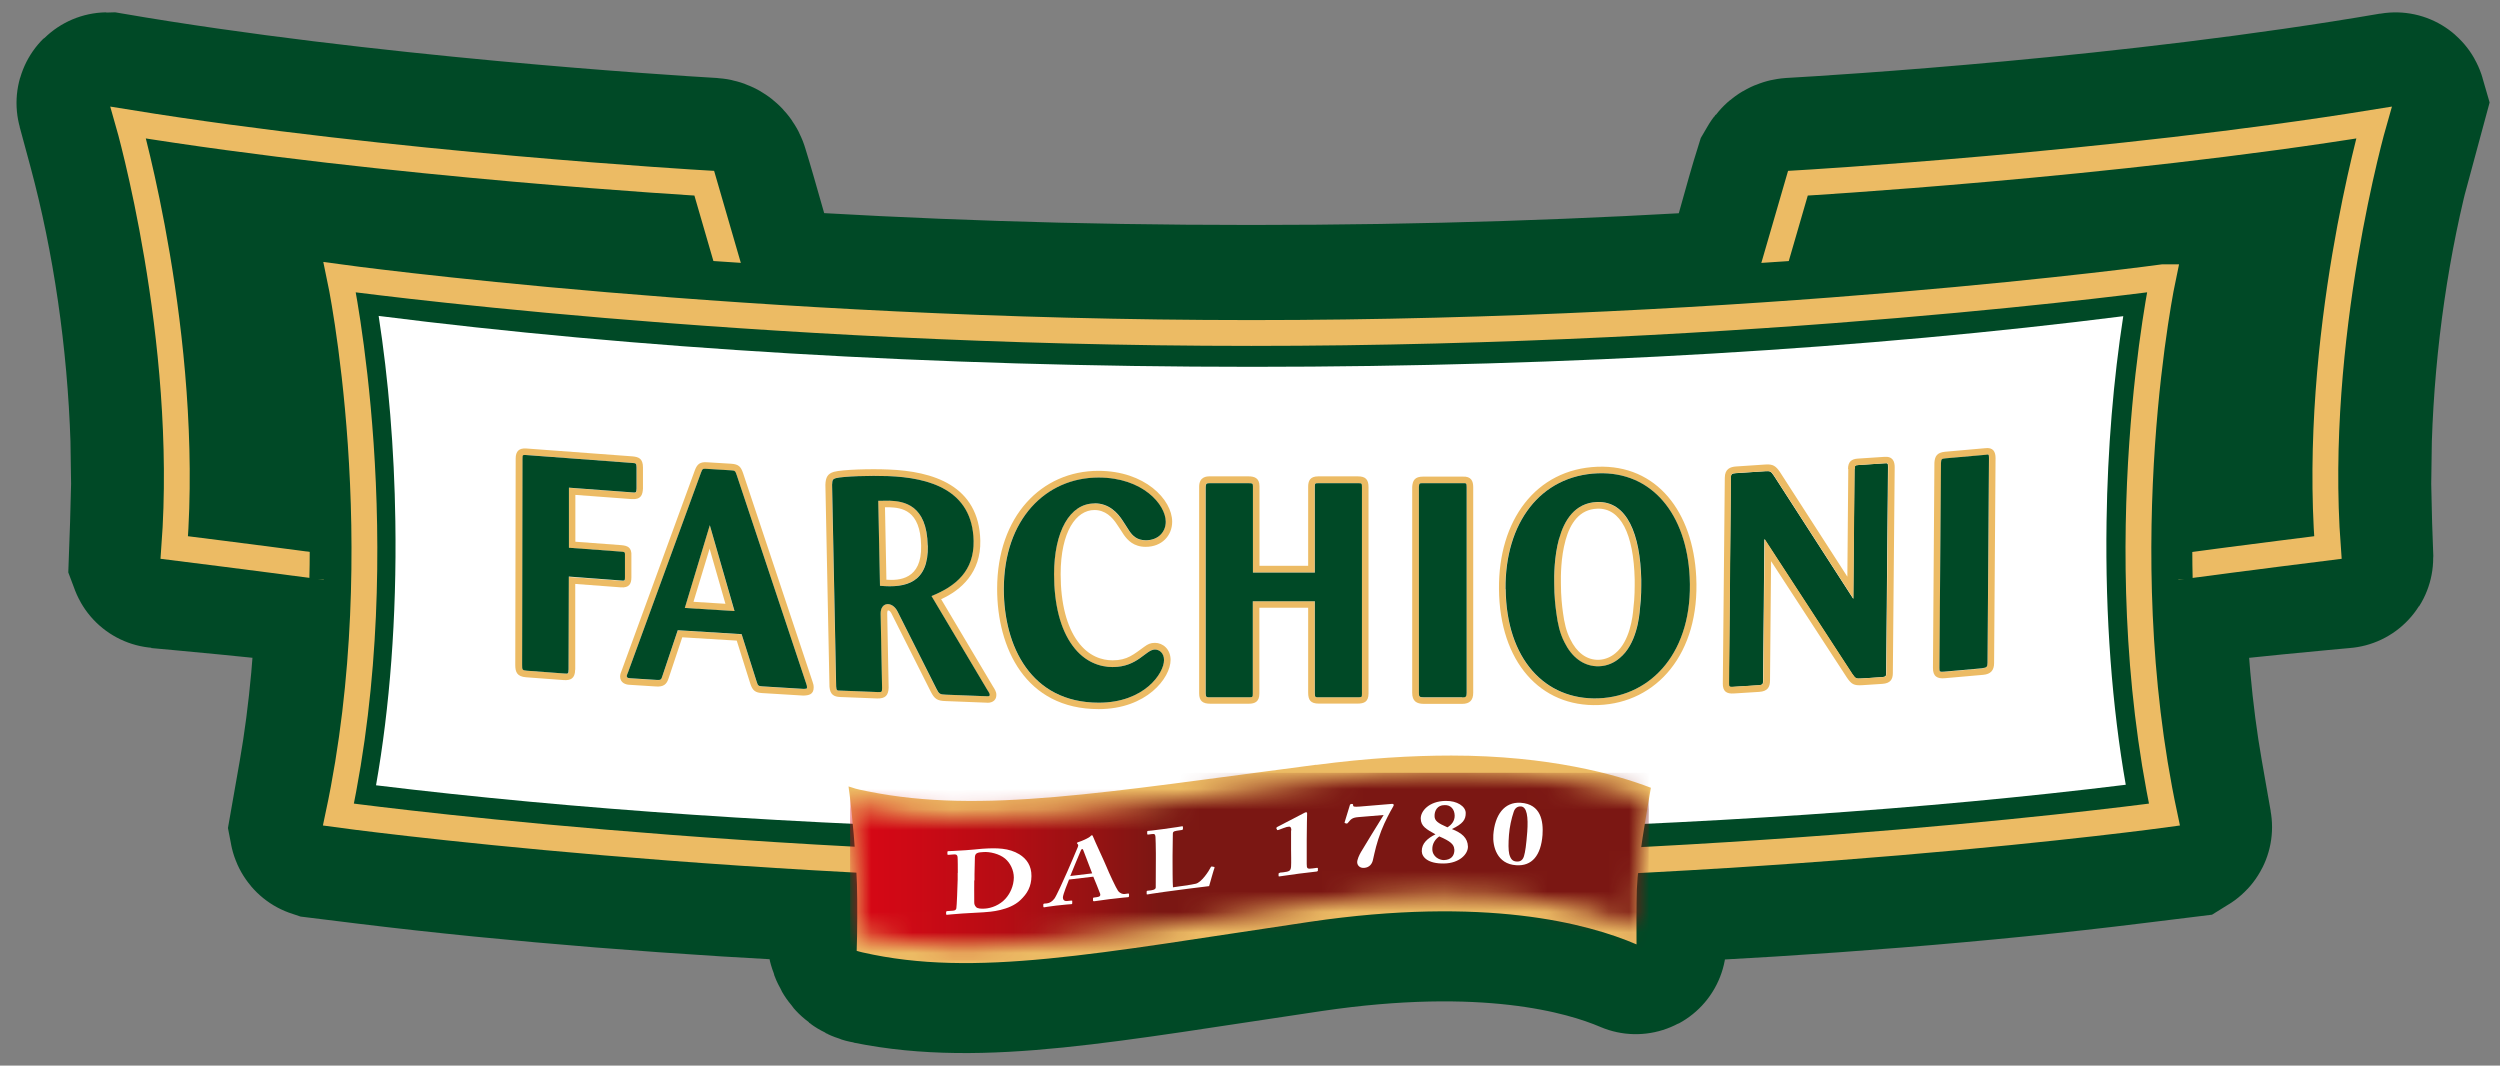
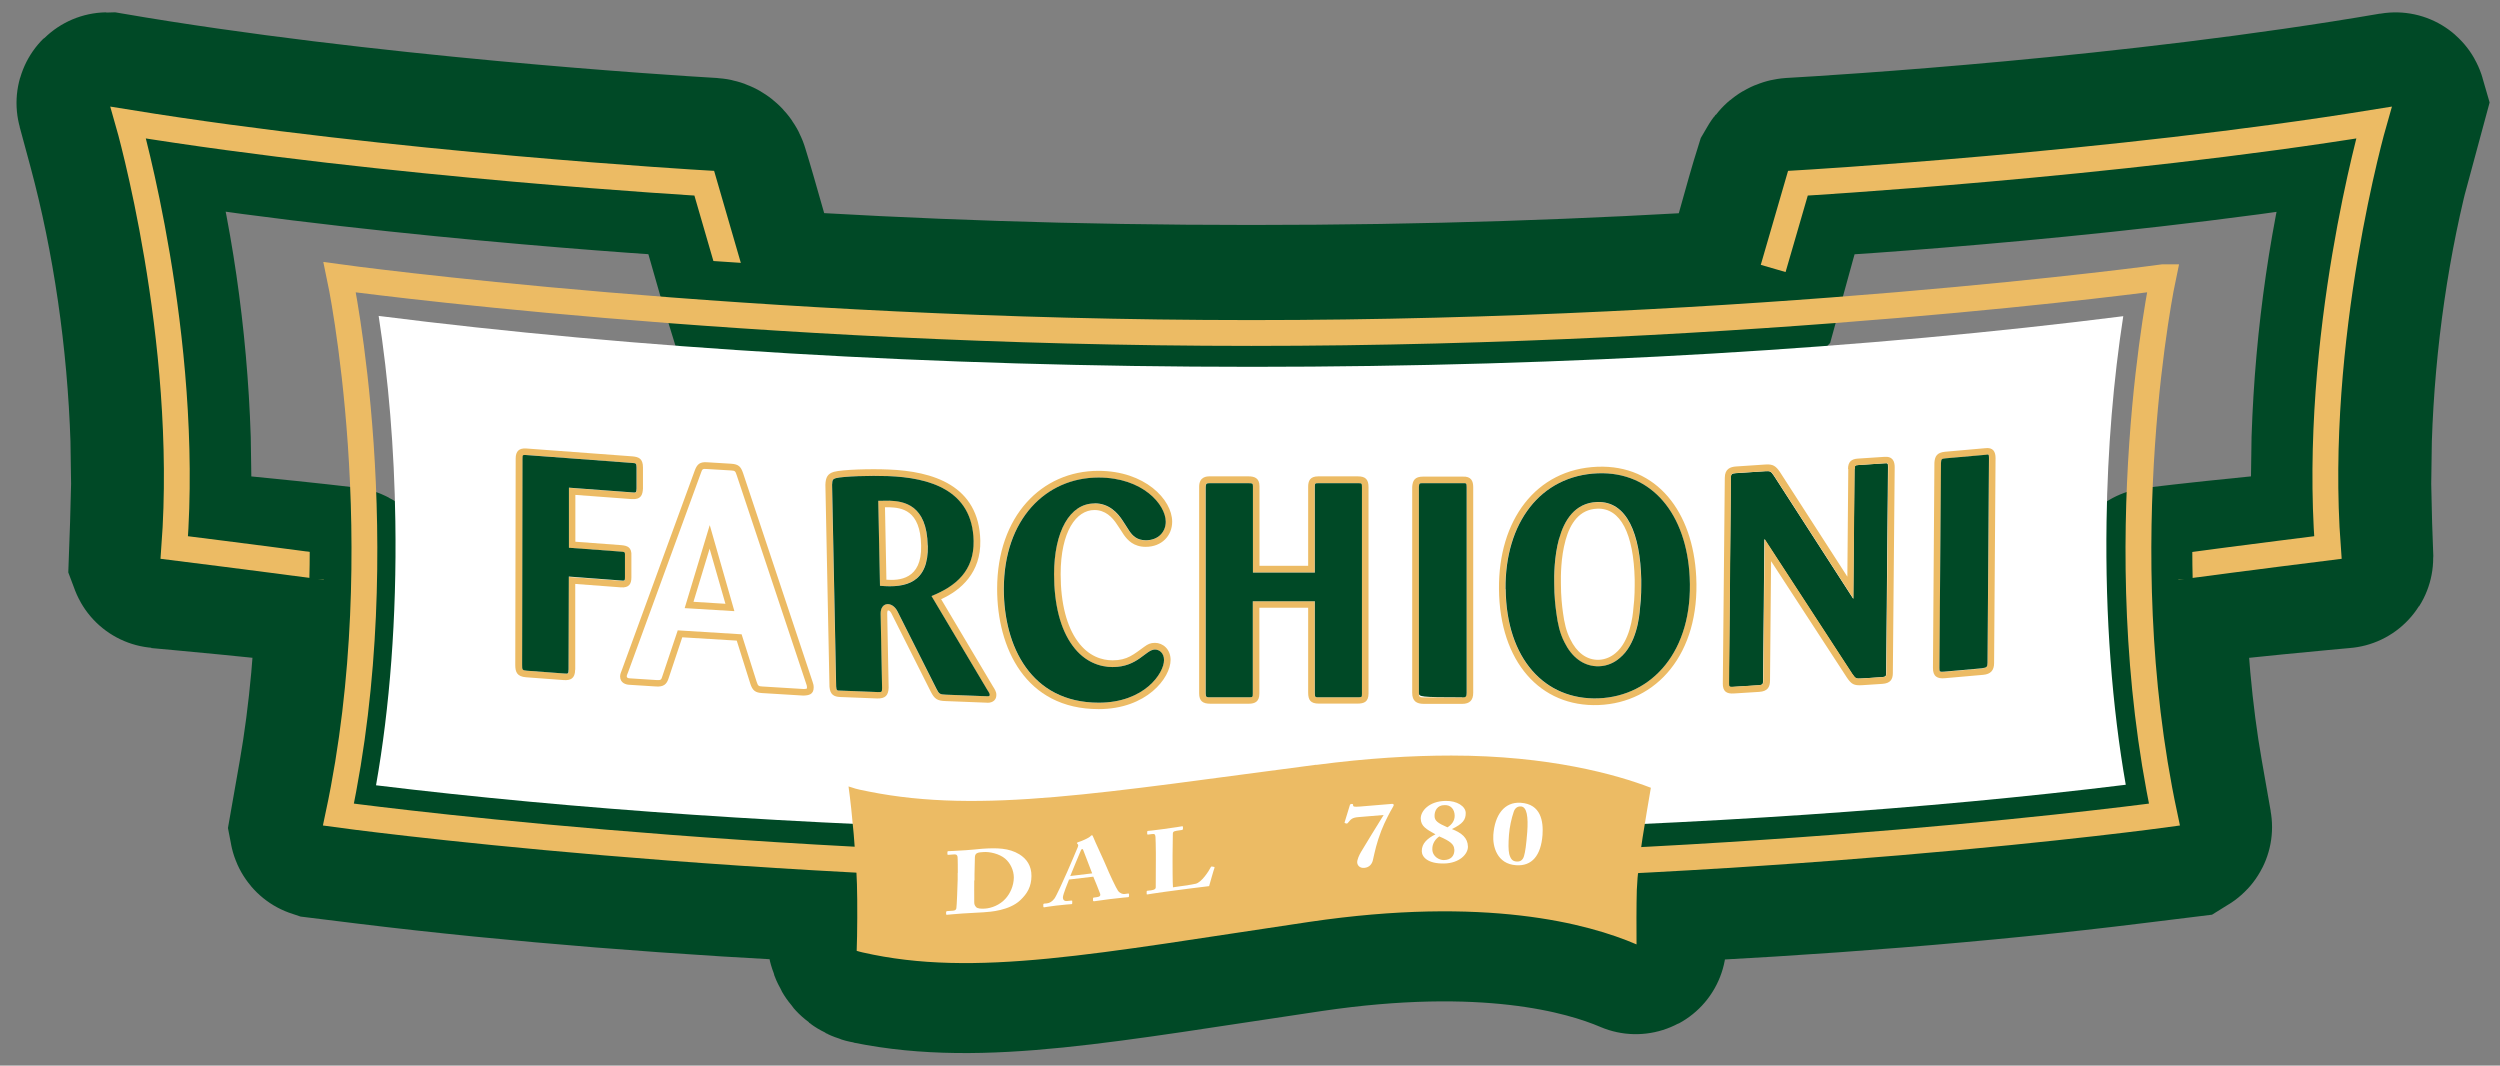
<svg xmlns="http://www.w3.org/2000/svg" width="122" height="52" viewBox="0 0 122 52" fill="none">
  <rect x="0" y="0" width="122" height="52" fill="#808080" stroke="none" />
-   <path d="M116.393 7.009L116.925 5.039C116.925 5.039 116.912 4.994 116.893 5.001C104.18 7.189 89.791 8.062 87.436 8.197C87.286 8.209 87.16 8.308 87.057 8.492C86.595 9.955 85.799 12.933 85.337 14.601C85.337 14.601 85.331 14.608 85.325 14.614C77.508 15.108 69.787 15.378 61.053 15.378C52.319 15.378 44.694 15.108 36.865 14.608C36.319 12.843 35.517 9.878 35.081 8.492C35.029 8.325 34.882 8.209 34.708 8.197C32.494 8.068 17.676 7.138 5.245 5.001C5.219 5.001 5.2 5.02 5.206 5.039L5.739 7.009C6.952 11.515 7.677 16.501 7.838 21.436L7.87 23.638L7.818 25.614L7.761 27.212C7.761 27.212 7.773 27.244 7.786 27.244C8.21 27.283 13.222 27.732 16.906 28.168C16.906 28.168 16.919 28.168 16.919 28.181C16.848 31.608 16.553 34.926 16.033 37.891L15.597 40.375C15.597 40.375 15.603 40.407 15.622 40.413L18.067 40.715C25.223 41.588 33.303 42.236 41.794 42.621C41.8 42.801 41.806 42.98 41.813 43.147C41.832 43.757 41.832 44.829 41.813 45.657C41.896 46.292 42.153 46.497 42.532 46.568C47.89 47.653 53.801 46.472 63.877 44.983C72.444 43.718 77.45 45.053 79.825 46.067C79.838 46.074 79.85 46.067 79.85 46.054C79.838 45.451 79.844 44.033 79.863 43.43C79.87 43.179 79.895 42.91 79.921 42.634C88.559 42.242 96.761 41.588 104.006 40.689L106.452 40.388C106.452 40.388 106.484 40.368 106.477 40.349L106.041 37.865C105.521 34.913 105.232 31.608 105.162 28.194C105.162 28.194 105.162 28.181 105.168 28.181C108.858 27.732 113.896 27.276 114.32 27.238C114.339 27.238 114.345 27.219 114.345 27.206L114.288 25.608L114.243 23.631L114.275 21.43C114.435 16.495 115.16 11.508 116.373 7.003" fill="#004926" />
  <path d="M116.393 7.009L116.925 5.039C116.925 5.039 116.912 4.994 116.893 5.001C104.18 7.189 89.791 8.062 87.436 8.197C87.286 8.209 87.16 8.308 87.057 8.492C86.595 9.955 85.799 12.933 85.337 14.601C85.337 14.601 85.331 14.608 85.325 14.614C77.508 15.108 69.787 15.378 61.053 15.378C52.319 15.378 44.694 15.108 36.865 14.608C36.319 12.843 35.517 9.878 35.081 8.492C35.029 8.325 34.882 8.209 34.708 8.197C32.494 8.068 17.676 7.138 5.245 5.001C5.219 5.001 5.2 5.02 5.206 5.039L5.739 7.009C6.952 11.515 7.677 16.501 7.838 21.436L7.87 23.638L7.818 25.614L7.761 27.212C7.761 27.212 7.773 27.244 7.786 27.244C8.21 27.283 13.222 27.732 16.906 28.168C16.906 28.168 16.919 28.168 16.919 28.181C16.848 31.608 16.553 34.926 16.033 37.891L15.597 40.375C15.597 40.375 15.603 40.407 15.622 40.413L18.067 40.715C25.223 41.588 33.303 42.236 41.794 42.621C41.8 42.801 41.806 42.98 41.813 43.147C41.832 43.757 41.832 44.829 41.813 45.657C41.896 46.292 42.153 46.497 42.532 46.568C47.89 47.653 53.801 46.472 63.877 44.983C72.444 43.718 77.45 45.053 79.825 46.067C79.838 46.074 79.85 46.067 79.85 46.054C79.838 45.451 79.844 44.033 79.863 43.43C79.87 43.179 79.895 42.91 79.921 42.634C88.559 42.242 96.761 41.588 104.006 40.689L106.452 40.388C106.452 40.388 106.484 40.368 106.477 40.349L106.041 37.865C105.521 34.913 105.232 31.608 105.162 28.194C105.162 28.194 105.162 28.181 105.168 28.181C108.858 27.732 113.896 27.276 114.32 27.238C114.339 27.238 114.345 27.219 114.345 27.206L114.288 25.608L114.243 23.631L114.275 21.43C114.435 16.495 115.16 11.508 116.373 7.003L116.393 7.009Z" stroke="#004926" stroke-width="8.8" stroke-miterlimit="10" />
  <path d="M106.227 27.668C109.744 27.199 113.601 26.718 113.601 26.718C112.837 16.456 115.847 5.982 115.847 5.982C103.121 8.049 87.738 8.941 87.738 8.941L86.531 13.1" stroke="#ECBB64" stroke-width="1.26" stroke-miterlimit="10" />
-   <path d="M85.819 12.837C86.364 12.805 86.903 12.766 87.449 12.727L87.352 13.684C87.352 13.684 85.581 13.729 85.581 13.684C85.581 13.639 85.819 12.837 85.819 12.837Z" fill="#004926" />
  <path d="M106.997 26.814H105.752V28.284H107.003C106.991 27.809 106.984 27.328 106.984 26.846" fill="#004926" />
  <path d="M105.553 13.529C105.553 13.529 85.749 16.25 61.066 16.25C36.384 16.25 16.579 13.529 16.579 13.529C16.579 13.529 19.332 26.499 16.515 39.752C16.515 39.752 36.32 42.473 61.002 42.473H61.137C85.826 42.473 105.624 39.752 105.624 39.752C102.807 26.499 105.56 13.529 105.56 13.529H105.553Z" stroke="#ECBB64" stroke-width="1.26" stroke-miterlimit="10" />
  <path d="M102.8 25.435C102.851 21.88 103.14 18.504 103.615 15.43C91.274 16.996 76.712 17.901 61.104 17.901C45.496 17.901 30.845 16.989 18.478 15.417C18.953 18.491 19.242 21.873 19.293 25.435C19.364 30.146 19.017 34.548 18.35 38.322C27.931 39.49 39.143 40.253 50.958 40.529H70.904C82.809 40.253 94.11 39.483 103.737 38.296C103.076 34.529 102.729 30.133 102.8 25.435Z" fill="white" />
  <path d="M90.504 22.893C90.504 22.713 90.523 22.707 90.69 22.694L91.947 22.61C92.127 22.591 92.133 22.61 92.133 22.79L92.044 32.827C92.044 32.994 92.037 33.026 91.826 33.046L90.844 33.11C90.555 33.129 90.548 33.116 90.382 32.885L86.101 26.307L86.037 33.193C86.037 33.386 86.024 33.424 85.806 33.444L84.58 33.52C84.432 33.533 84.4 33.508 84.394 33.508C84.368 33.463 84.368 33.405 84.368 33.36L84.464 23.323C84.464 23.124 84.522 23.105 84.708 23.092L86.146 22.995C86.383 22.983 86.422 22.995 86.569 23.22L90.439 29.221L90.497 22.893H90.504Z" fill="#004926" />
  <path d="M27.745 32.686V28.155L30.325 28.342C30.376 28.342 30.434 28.355 30.479 28.329C30.498 28.29 30.498 28.22 30.498 28.181V27.129C30.498 27.084 30.511 27.007 30.485 26.962C30.453 26.936 30.325 26.93 30.293 26.923L27.764 26.737V23.804L30.864 24.035C30.909 24.035 30.992 24.048 31.037 24.023C31.063 23.991 31.069 23.875 31.069 23.836V22.81C31.069 22.598 31.03 22.604 30.851 22.591L25.685 22.206C25.524 22.194 25.511 22.206 25.511 22.373L25.492 32.449C25.492 32.686 25.492 32.712 25.73 32.731L27.539 32.866C27.745 32.879 27.758 32.873 27.758 32.686M28.066 32.686C28.066 33.116 27.834 33.213 27.501 33.187L25.685 33.052C25.229 33.02 25.145 32.795 25.145 32.449L25.165 22.373C25.165 22.02 25.332 21.86 25.685 21.886L30.857 22.27C31.159 22.296 31.377 22.373 31.377 22.81V23.843C31.358 24.145 31.287 24.388 30.825 24.356L28.078 24.151V26.436L30.305 26.602C30.62 26.628 30.838 26.705 30.812 27.135V28.175C30.812 28.483 30.71 28.695 30.293 28.663L28.072 28.496V32.68L28.066 32.686Z" fill="#ECBB64" />
  <path d="M27.745 32.686C27.745 32.873 27.732 32.885 27.527 32.866L25.717 32.731C25.486 32.712 25.48 32.686 25.48 32.449L25.499 22.373C25.499 22.2 25.512 22.194 25.672 22.206L30.838 22.591C31.024 22.604 31.063 22.598 31.063 22.81V23.837C31.063 23.869 31.056 23.991 31.031 24.016C30.986 24.042 30.909 24.035 30.858 24.029L27.764 23.798V26.731L30.286 26.917C30.325 26.917 30.447 26.93 30.479 26.955C30.505 27 30.498 27.071 30.498 27.116V28.168C30.498 28.207 30.498 28.277 30.479 28.316C30.434 28.342 30.376 28.335 30.325 28.329L27.758 28.136L27.745 32.667V32.686Z" fill="#004926" />
  <path fill-rule="evenodd" clip-rule="evenodd" d="M33.072 30.761L36.191 30.954L36.922 33.264C36.993 33.482 37.019 33.489 37.211 33.501L39.201 33.623C39.258 33.623 39.322 33.623 39.374 33.604C39.374 33.604 39.38 33.591 39.38 33.546C39.38 33.495 39.374 33.45 39.348 33.386L35.953 23.195C35.883 22.983 35.87 22.97 35.658 22.957L34.484 22.887C34.285 22.874 34.272 22.887 34.208 23.073L30.652 32.802C30.601 32.943 30.498 33.091 30.736 33.103L32.045 33.187C32.244 33.2 32.27 33.174 32.321 33.007L33.072 30.767V30.761ZM33.296 31.095L32.629 33.097C32.533 33.405 32.372 33.521 32.026 33.501L30.716 33.418C30.549 33.412 30.261 33.334 30.261 33.007C30.261 32.898 30.312 32.789 30.351 32.686L33.906 22.957C34.022 22.643 34.163 22.534 34.509 22.559L35.684 22.63C36.043 22.655 36.152 22.771 36.261 23.085L39.656 33.277C39.688 33.367 39.708 33.444 39.708 33.546C39.708 33.899 39.457 33.938 39.194 33.944L37.192 33.822C36.871 33.803 36.723 33.707 36.614 33.36L35.953 31.262L33.303 31.101L33.296 31.095ZM34.638 25.633L35.838 29.824L33.412 29.677L34.631 25.64L34.638 25.633ZM34.631 26.769L33.842 29.368L35.401 29.465L34.625 26.763L34.631 26.769Z" fill="#ECBB64" />
-   <path d="M34.638 25.633L33.419 29.67L35.844 29.818L34.638 25.627V25.633ZM33.072 30.761L32.321 33.001C32.27 33.168 32.244 33.193 32.045 33.18L30.736 33.097C30.499 33.084 30.601 32.937 30.653 32.795L34.208 23.066C34.279 22.874 34.291 22.867 34.484 22.88L35.658 22.951C35.87 22.963 35.883 22.976 35.954 23.188L39.349 33.379C39.374 33.444 39.381 33.489 39.381 33.54C39.381 33.578 39.374 33.598 39.374 33.598C39.323 33.617 39.259 33.617 39.201 33.617L37.212 33.495C37.019 33.482 36.987 33.476 36.923 33.257L36.191 30.947L33.072 30.755V30.761Z" fill="#004926" />
  <path fill-rule="evenodd" clip-rule="evenodd" d="M40.78 23.335C40.651 23.38 40.607 23.393 40.6 23.656L40.799 33.501C40.812 33.687 40.831 33.694 41.011 33.7L42.808 33.771C43.026 33.783 43.032 33.771 43.039 33.572L42.968 29.959C42.956 29.362 43.546 29.323 43.796 29.843L45.696 33.617C45.824 33.873 45.863 33.886 46.151 33.899L48.135 33.976C48.417 34.014 48.231 33.764 48.167 33.661L45.446 29.086C46.646 28.598 47.531 27.841 47.499 26.397C47.448 23.887 45.317 23.31 43.334 23.233C42.461 23.201 41.152 23.239 40.767 23.335M40.684 23.027C41.114 22.912 42.487 22.873 43.36 22.912C45.516 22.995 47.782 23.682 47.839 26.39C47.871 27.93 46.909 28.797 45.927 29.24L48.455 33.495C48.532 33.617 48.622 33.751 48.622 33.899C48.629 34.245 48.321 34.316 48.128 34.29L46.151 34.213C45.747 34.201 45.606 34.117 45.42 33.751L43.52 29.971C43.488 29.907 43.417 29.766 43.321 29.792C43.296 29.849 43.296 29.875 43.296 29.939L43.366 33.559C43.353 33.931 43.206 34.098 42.801 34.085L41.005 34.014C40.703 34.002 40.51 33.905 40.478 33.514L40.279 23.656C40.292 23.284 40.395 23.117 40.69 23.027M45.272 26.621C45.311 28.418 44.233 28.701 42.936 28.585L42.853 24.439C43.039 24.427 43.219 24.427 43.398 24.427C44.091 24.452 45.227 24.619 45.266 26.615M44.951 26.628C44.919 24.876 43.995 24.779 43.392 24.754C43.347 24.754 43.276 24.754 43.187 24.754L43.257 28.29C43.873 28.335 44.99 28.284 44.951 26.628Z" fill="#ECBB64" />
  <path d="M45.272 26.622C45.234 24.626 44.098 24.459 43.405 24.434C43.218 24.434 43.039 24.434 42.859 24.44L42.943 28.586C44.239 28.708 45.317 28.419 45.279 26.622M40.78 23.336C41.165 23.24 42.474 23.202 43.347 23.234C45.33 23.311 47.461 23.888 47.512 26.398C47.538 27.848 46.658 28.605 45.458 29.087L48.179 33.663C48.243 33.765 48.43 34.009 48.147 33.977L46.158 33.9C45.862 33.887 45.83 33.868 45.702 33.617L43.802 29.844C43.546 29.324 42.962 29.363 42.975 29.959L43.045 33.573C43.045 33.772 43.032 33.784 42.814 33.772L41.017 33.701C40.837 33.701 40.818 33.695 40.805 33.502L40.606 23.657C40.613 23.394 40.658 23.381 40.786 23.336" fill="#004926" />
  <path d="M53.409 24.568C54.109 24.568 54.526 25.024 54.795 25.434C54.885 25.569 55.02 25.781 55.11 25.922C55.264 26.147 55.476 26.372 55.912 26.372C56.515 26.372 56.881 25.967 56.881 25.467C56.881 24.626 55.771 23.31 53.602 23.31C51.041 23.31 48.981 25.345 48.981 28.746C48.981 31.531 50.297 34.291 53.615 34.291C55.829 34.291 56.798 32.86 56.798 32.212C56.798 31.872 56.567 31.698 56.355 31.698C55.906 31.698 55.521 32.552 54.288 32.552C53.685 32.552 52.928 32.321 52.337 31.512C51.734 30.71 51.433 29.497 51.433 28.027C51.433 25.935 52.209 24.568 53.403 24.568M53.409 24.889C52.524 24.889 51.76 25.929 51.76 28.021C51.76 29.452 52.062 30.588 52.601 31.313C53.127 32.032 53.782 32.224 54.295 32.224C55.02 32.224 55.328 31.929 55.848 31.557C56.015 31.435 56.143 31.371 56.361 31.371C56.753 31.371 57.125 31.685 57.125 32.205C57.125 33.078 55.957 34.605 53.615 34.605C50.027 34.605 48.66 31.596 48.66 28.74C48.66 25.191 50.829 22.977 53.602 22.977C55.867 22.977 57.202 24.376 57.202 25.46C57.202 26.147 56.689 26.686 55.912 26.686C55.322 26.686 55.026 26.359 54.84 26.096C54.751 25.961 54.616 25.743 54.52 25.608C54.276 25.229 53.935 24.889 53.403 24.889" fill="#ECBB64" />
  <path d="M53.409 24.568C52.209 24.568 51.439 25.935 51.439 28.027C51.439 29.49 51.747 30.71 52.344 31.512C52.934 32.321 53.698 32.552 54.295 32.552C55.527 32.552 55.912 31.698 56.361 31.698C56.573 31.698 56.804 31.865 56.804 32.211C56.804 32.86 55.835 34.291 53.621 34.291C50.303 34.291 48.987 31.531 48.987 28.746C48.987 25.338 51.041 23.304 53.608 23.304C55.771 23.304 56.888 24.626 56.888 25.46C56.888 25.961 56.522 26.365 55.918 26.365C55.482 26.365 55.27 26.14 55.116 25.916C55.026 25.781 54.892 25.569 54.802 25.428C54.539 25.017 54.115 24.562 53.416 24.562" fill="#004926" />
  <path d="M61.136 29.343H64.159V33.81C64.159 34.028 64.159 34.028 64.358 34.028H66.245C66.386 34.028 66.431 34.008 66.437 34.002C66.456 33.97 66.456 33.893 66.456 33.855V23.785C66.456 23.58 66.456 23.58 66.257 23.58H64.326C64.159 23.58 64.159 23.593 64.159 23.772V27.944H61.136V23.74C61.136 23.599 61.13 23.58 60.918 23.58H59.031C58.877 23.58 58.832 23.593 58.832 23.772V33.842C58.832 34.034 58.87 34.028 59.063 34.028H60.931C61.123 34.028 61.13 34.015 61.13 33.855V29.343H61.136ZM61.457 29.664V33.848C61.457 34.233 61.252 34.342 60.937 34.342H59.069C58.697 34.342 58.518 34.214 58.518 33.829V23.759C58.518 23.253 58.896 23.246 59.037 23.246H60.924C61.2 23.246 61.463 23.317 61.463 23.727V27.61H63.838V23.759C63.838 23.477 63.921 23.246 64.332 23.246H66.264C66.642 23.246 66.784 23.4 66.784 23.772V33.842C66.784 34.252 66.565 34.336 66.245 34.336H64.358C63.953 34.336 63.838 34.156 63.838 33.797V29.657H61.463L61.457 29.664Z" fill="#ECBB64" />
  <path d="M61.136 29.343V33.855C61.136 34.015 61.13 34.028 60.937 34.028H59.07C58.877 34.028 58.839 34.028 58.839 33.842V23.773C58.839 23.599 58.884 23.58 59.038 23.58H60.925C61.13 23.58 61.143 23.599 61.143 23.741V27.944H64.165V23.773C64.165 23.593 64.165 23.58 64.332 23.58H66.264C66.457 23.58 66.463 23.58 66.463 23.785V33.855C66.463 33.887 66.463 33.97 66.444 34.002C66.431 34.009 66.392 34.028 66.251 34.028H64.365C64.172 34.028 64.165 34.028 64.165 33.81V29.343H61.143H61.136Z" fill="#004926" />
  <path d="M71.36 34.028C71.54 34.028 71.572 33.996 71.572 33.81V23.772C71.572 23.586 71.553 23.573 71.392 23.58H69.441C69.262 23.58 69.255 23.586 69.242 23.779V33.816C69.242 34.008 69.268 34.034 69.486 34.034H71.36V34.028ZM71.36 34.349H69.486C69.133 34.349 68.915 34.22 68.915 33.81V23.766C68.934 23.439 69.05 23.259 69.441 23.259H71.386C71.79 23.24 71.893 23.471 71.893 23.772V33.81C71.893 34.169 71.72 34.349 71.354 34.349" fill="#ECBB64" />
-   <path d="M71.36 34.027H69.486C69.268 34.027 69.242 34.002 69.242 33.809V23.772C69.255 23.586 69.261 23.579 69.441 23.579H71.392C71.559 23.573 71.572 23.586 71.572 23.772V33.816C71.572 34.002 71.533 34.034 71.36 34.034" fill="#004926" />
+   <path d="M71.36 34.027C69.268 34.027 69.242 34.002 69.242 33.809V23.772C69.255 23.586 69.261 23.579 69.441 23.579H71.392C71.559 23.573 71.572 23.586 71.572 23.772V33.816C71.572 34.002 71.533 34.034 71.36 34.034" fill="#004926" />
  <path fill-rule="evenodd" clip-rule="evenodd" d="M73.471 28.746C73.503 32.16 75.39 34.181 78.002 34.079C80.607 33.976 82.635 31.781 82.449 28.168C82.301 25.094 80.62 22.995 77.963 23.098C75.171 23.207 73.432 25.524 73.464 28.746M73.15 28.746C73.118 25.408 74.934 22.893 77.957 22.777C80.851 22.668 82.622 24.978 82.776 28.155C82.963 31.91 80.838 34.297 78.014 34.406C75.165 34.515 73.182 32.288 73.15 28.752M76.083 26.281C76.327 25.408 76.846 24.542 77.925 24.503C79.413 24.446 80.036 26.114 80.087 28.277C80.087 28.662 80.087 29.156 80.023 29.708C79.998 30.081 79.863 31.454 79.022 32.128C78.772 32.34 78.425 32.506 78.04 32.519C77.244 32.551 76.667 32.025 76.339 31.351C76.108 30.908 76.012 30.433 75.948 29.952C75.897 29.58 75.845 29.092 75.845 28.489C75.845 28.117 75.839 27.154 76.083 26.281ZM76.397 26.371C76.166 27.199 76.166 28.117 76.173 28.489C76.173 29.073 76.224 29.554 76.275 29.914C76.339 30.376 76.429 30.812 76.635 31.204C76.93 31.813 77.411 32.224 78.034 32.198C78.342 32.185 78.624 32.051 78.823 31.884C79.535 31.313 79.683 30.074 79.709 29.683C79.779 29.137 79.773 28.656 79.773 28.277C79.722 26.05 79.086 24.779 77.944 24.824C77.077 24.857 76.628 25.53 76.397 26.365" fill="#ECBB64" />
  <path d="M76.083 26.282C75.839 27.161 75.839 28.117 75.846 28.489C75.846 29.092 75.903 29.587 75.955 29.952C76.019 30.427 76.115 30.902 76.346 31.345C76.674 32.019 77.251 32.545 78.047 32.513C78.438 32.5 78.785 32.333 79.029 32.122C79.87 31.448 80.004 30.074 80.03 29.702C80.101 29.144 80.094 28.65 80.094 28.271C80.043 26.102 79.42 24.44 77.931 24.497C76.847 24.542 76.333 25.402 76.09 26.275M73.471 28.746C73.439 25.524 75.172 23.207 77.97 23.098C80.62 22.996 82.308 25.094 82.456 28.168C82.636 31.781 80.614 33.976 78.008 34.079C75.396 34.175 73.51 32.16 73.478 28.746" fill="#004926" />
  <path d="M90.504 22.893L90.446 29.221L86.576 23.22C86.422 22.995 86.384 22.976 86.153 22.995L84.715 23.085C84.529 23.098 84.471 23.117 84.471 23.316L84.381 33.353C84.381 33.398 84.381 33.463 84.407 33.501C84.407 33.501 84.446 33.527 84.593 33.514L85.819 33.437C86.037 33.424 86.05 33.386 86.05 33.187L86.114 26.3L90.395 32.879C90.562 33.116 90.568 33.123 90.857 33.11L91.839 33.045C92.044 33.033 92.051 33.001 92.057 32.827L92.147 22.79C92.147 22.61 92.14 22.591 91.961 22.61L90.703 22.694C90.536 22.707 90.517 22.707 90.517 22.893M90.183 22.893C90.183 22.527 90.356 22.398 90.671 22.379L91.929 22.296C92.378 22.251 92.461 22.527 92.461 22.803L92.371 32.84C92.371 33.155 92.249 33.347 91.858 33.373L90.876 33.437C90.465 33.463 90.35 33.386 90.132 33.071L86.429 27.385L86.377 33.2C86.377 33.527 86.262 33.739 85.845 33.764L84.619 33.841C84.253 33.867 84.067 33.739 84.073 33.353L84.17 23.316C84.17 22.873 84.452 22.784 84.715 22.764L86.153 22.668C86.519 22.642 86.66 22.739 86.865 23.04L90.151 28.142L90.196 22.893H90.183Z" fill="#ECBB64" />
  <path d="M96.754 32.61C96.947 32.59 96.985 32.546 96.992 32.359L97.069 22.354C97.069 22.175 97.062 22.175 96.902 22.2L94.944 22.373C94.752 22.393 94.739 22.412 94.726 22.598L94.649 32.603C94.649 32.783 94.656 32.802 94.88 32.783L96.761 32.623L96.754 32.61ZM96.786 32.931L94.906 33.097C94.553 33.13 94.322 33.02 94.328 32.59L94.399 22.585C94.418 22.258 94.534 22.085 94.912 22.046L96.863 21.873C97.274 21.815 97.383 22.053 97.383 22.354L97.312 32.359C97.312 32.719 97.139 32.898 96.786 32.931Z" fill="#ECBB64" />
  <path d="M96.754 32.61L94.874 32.776C94.655 32.796 94.643 32.776 94.643 32.597L94.72 22.592C94.732 22.406 94.745 22.386 94.938 22.367L96.895 22.194C97.049 22.168 97.062 22.168 97.062 22.348L96.991 32.347C96.991 32.539 96.947 32.584 96.754 32.603" fill="#004926" />
  <path d="M64.23 37.32C53.858 38.668 47.897 39.727 42.409 38.63C42.127 38.572 41.793 38.514 41.556 38.424C41.505 38.411 41.459 38.398 41.408 38.379C41.581 39.618 41.774 41.774 41.819 43.154C41.845 43.975 41.838 45.625 41.806 46.401C41.902 46.427 41.999 46.459 42.095 46.478C47.576 47.73 53.525 46.523 63.889 44.989C72.483 43.719 77.495 45.066 79.863 46.087C79.856 45.496 79.856 44.053 79.876 43.436C79.933 41.935 80.344 39.772 80.562 38.443C78.9 37.802 75.595 36.871 70.827 36.871C68.914 36.871 66.719 36.999 64.23 37.327" fill="#ECBB64" />
  <mask id="mask0_8895_7257" style="mask-type:luminance" maskUnits="userSpaceOnUse" x="41" y="37" width="40" height="10">
-     <path d="M64.23 38.168C53.859 39.515 47.897 40.574 42.41 39.47C42.127 39.413 41.87 39.336 41.633 39.246C41.582 39.233 41.537 39.214 41.485 39.201C41.665 40.439 41.781 41.761 41.819 43.141C41.845 43.963 41.838 44.765 41.806 45.541C41.903 45.567 41.999 45.599 42.095 45.618C47.576 46.87 53.531 45.663 63.889 44.13C72.483 42.859 77.495 44.207 79.863 45.227C79.857 44.637 79.844 44.277 79.876 43.424C79.927 41.96 80.235 40.407 80.454 39.079C78.791 38.437 75.595 37.712 70.827 37.712C68.915 37.712 66.72 37.84 64.23 38.168Z" fill="white" />
-   </mask>
+     </mask>
  <g mask="url(#mask0_8895_7257)">
    <path d="M80.46 37.712H41.485V46.87H80.46V37.712Z" fill="url(#paint0_linear_8895_7257)" />
  </g>
  <path d="M46.741 42.601C46.741 42.486 46.741 41.87 46.728 41.806C46.709 41.703 46.645 41.69 46.549 41.696L46.279 41.716C46.279 41.716 46.234 41.716 46.234 41.69V41.562C46.234 41.562 46.253 41.536 46.273 41.536C46.343 41.53 46.581 41.53 47.12 41.491C47.261 41.485 47.8 41.433 47.922 41.42C48.654 41.369 49.238 41.382 49.745 41.69C50.097 41.908 50.341 42.248 50.335 42.755C50.329 43.256 50.142 43.602 49.783 43.936C49.257 44.43 48.333 44.501 47.992 44.52C47.909 44.52 47.274 44.559 46.972 44.578C46.504 44.61 46.285 44.636 46.208 44.642C46.183 44.642 46.17 44.636 46.17 44.604V44.495C46.17 44.495 46.189 44.469 46.215 44.462L46.497 44.443C46.6 44.437 46.658 44.398 46.67 44.328C46.69 44.238 46.728 43.249 46.735 42.922V42.595L46.741 42.601ZM47.543 42.967C47.543 43.025 47.537 43.763 47.543 44.032C47.543 44.122 47.563 44.187 47.633 44.264C47.697 44.34 47.877 44.353 48.063 44.34C48.378 44.321 48.795 44.167 49.077 43.846C49.295 43.602 49.469 43.23 49.475 42.826C49.475 42.467 49.302 42.114 49.051 41.902C48.769 41.664 48.294 41.555 47.986 41.581C47.832 41.587 47.755 41.6 47.684 41.632C47.601 41.671 47.582 41.741 47.575 41.825C47.569 42.011 47.556 42.582 47.556 42.653V42.961L47.543 42.967Z" fill="white" />
  <path d="M52.164 42.935C52.126 43.032 51.869 43.654 51.869 43.795C51.869 43.892 51.921 43.988 52.081 43.969L52.267 43.949C52.325 43.943 52.325 43.956 52.325 43.975V44.071C52.325 44.103 52.325 44.123 52.28 44.123C52.209 44.123 51.985 44.148 51.542 44.193C51.144 44.238 51.029 44.27 50.952 44.277C50.919 44.277 50.913 44.257 50.913 44.225V44.142C50.913 44.142 50.913 44.103 50.952 44.097L51.093 44.084C51.221 44.071 51.349 43.994 51.459 43.847C51.536 43.75 51.908 42.948 52.081 42.544C52.12 42.454 52.55 41.466 52.594 41.344C52.607 41.299 52.639 41.241 52.594 41.196C52.575 41.183 52.556 41.158 52.556 41.145C52.556 41.132 52.562 41.113 52.607 41.1C52.781 41.049 53.134 40.895 53.211 40.811C53.236 40.785 53.255 40.766 53.281 40.76C53.313 40.76 53.326 40.785 53.339 40.824C53.442 41.087 53.878 42.005 53.987 42.274C54.115 42.595 54.475 43.359 54.558 43.468C54.655 43.603 54.796 43.635 54.873 43.629L55.059 43.603C55.091 43.603 55.097 43.616 55.097 43.641V43.725C55.097 43.725 55.097 43.782 55.053 43.782C54.95 43.795 54.834 43.795 54.141 43.879C53.692 43.937 53.499 43.969 53.397 43.981C53.339 43.981 53.339 43.962 53.339 43.93V43.847C53.339 43.847 53.339 43.808 53.371 43.802L53.519 43.782C53.666 43.763 53.718 43.718 53.685 43.609C53.634 43.462 53.416 42.929 53.352 42.781L52.164 42.922V42.935ZM53.3 42.627C53.249 42.505 52.915 41.633 52.877 41.523C52.858 41.466 52.845 41.434 52.813 41.434C52.781 41.434 52.768 41.459 52.748 41.498C52.723 41.556 52.267 42.64 52.229 42.749L53.294 42.621L53.3 42.627Z" fill="white" />
  <path d="M57.221 42.12C57.221 42.197 57.221 43.128 57.241 43.301L57.549 43.256C57.805 43.224 58.049 43.192 58.344 43.128C58.633 43.07 58.999 42.499 59.082 42.326C59.095 42.294 59.114 42.281 59.147 42.287L59.256 42.306C59.256 42.306 59.275 42.319 59.269 42.345C59.249 42.377 59.038 43.121 59.005 43.243C58.864 43.256 57.298 43.455 56.804 43.526C56.265 43.596 56.072 43.641 56.002 43.648C55.963 43.648 55.957 43.648 55.957 43.615V43.506C55.957 43.506 55.957 43.474 55.995 43.468L56.169 43.449C56.368 43.423 56.4 43.359 56.4 43.307C56.4 43.224 56.406 42.146 56.406 41.883V41.639C56.406 41.363 56.393 40.907 56.387 40.837C56.374 40.721 56.349 40.683 56.22 40.702L56.021 40.728C55.989 40.728 55.983 40.708 55.983 40.689V40.586C55.983 40.586 55.983 40.554 56.021 40.548C56.079 40.541 56.278 40.529 56.772 40.458C57.407 40.375 57.632 40.33 57.683 40.323C57.728 40.323 57.728 40.323 57.728 40.362V40.458C57.728 40.458 57.722 40.496 57.677 40.503L57.42 40.541C57.253 40.567 57.228 40.612 57.234 40.728C57.234 40.785 57.221 41.44 57.221 41.742V42.114V42.12Z" fill="white" />
-   <path d="M63.017 40.522C63.017 40.42 62.991 40.323 62.888 40.343C62.837 40.343 62.76 40.362 62.645 40.407L62.381 40.503C62.381 40.503 62.33 40.516 62.324 40.503L62.285 40.42C62.285 40.42 62.285 40.388 62.317 40.362L63.639 39.675C63.678 39.656 63.703 39.637 63.742 39.637C63.774 39.637 63.787 39.662 63.787 39.694C63.787 39.727 63.768 40.413 63.768 40.972V41.151C63.768 41.376 63.768 42.12 63.768 42.165C63.768 42.39 63.793 42.416 64.069 42.377L64.262 42.351C64.3 42.351 64.313 42.351 64.313 42.377V42.493C64.313 42.493 64.294 42.525 64.255 42.531C64.217 42.531 63.479 42.621 63.389 42.634C63.229 42.653 62.465 42.769 62.433 42.769C62.401 42.769 62.394 42.769 62.394 42.743V42.627C62.394 42.627 62.426 42.595 62.471 42.582L62.612 42.57C62.914 42.531 62.991 42.505 63.004 42.281C63.017 42.095 63.004 41.626 63.004 41.466V40.522H63.017Z" fill="white" />
  <path d="M67.958 39.233C67.958 39.233 68.01 39.239 68.016 39.278C68.016 39.31 67.971 39.393 67.939 39.445C67.875 39.547 67.58 40.087 67.406 40.542C67.175 41.145 67.098 41.531 66.996 41.98C66.957 42.153 66.829 42.333 66.579 42.352C66.399 42.371 66.251 42.269 66.232 42.102C66.219 41.961 66.328 41.73 66.418 41.575C66.495 41.434 67.317 40.099 67.522 39.772L66.29 39.875C65.969 39.9 65.918 39.99 65.776 40.157C65.751 40.196 65.712 40.196 65.661 40.176C65.609 40.157 65.609 40.157 65.622 40.112L65.879 39.272C65.879 39.272 65.892 39.239 65.956 39.233C66.014 39.233 66.033 39.233 66.033 39.304C66.033 39.361 66.072 39.381 66.348 39.361L67.958 39.227V39.233Z" fill="white" />
  <path d="M69.383 41.542C69.377 41.157 69.659 40.913 70.051 40.715C69.602 40.464 69.338 40.323 69.332 39.944C69.326 39.591 69.724 39.097 70.545 39.084C71.11 39.072 71.52 39.354 71.527 39.668C71.533 40.002 71.386 40.201 70.853 40.458C71.334 40.65 71.623 40.881 71.636 41.318C71.636 41.684 71.219 42.126 70.468 42.139C69.685 42.152 69.39 41.831 69.383 41.542ZM70.969 41.453C70.962 41.202 70.77 41.048 70.237 40.817C70.057 40.939 69.89 41.157 69.897 41.44C69.903 41.812 70.243 41.972 70.455 41.972C70.795 41.966 70.981 41.78 70.975 41.459M70.006 39.822C70.006 40.053 70.166 40.169 70.635 40.374C70.827 40.259 70.994 40.066 70.988 39.797C70.981 39.502 70.802 39.27 70.487 39.29C70.147 39.29 69.999 39.559 70.006 39.829" fill="white" />
  <path d="M75.275 40.747C75.198 41.748 74.761 42.275 73.991 42.223C73.048 42.165 72.836 41.299 72.874 40.741C72.945 39.765 73.413 39.123 74.209 39.175C75.204 39.239 75.32 40.086 75.275 40.747ZM73.869 39.618C73.76 39.932 73.664 40.375 73.638 40.741C73.606 41.151 73.606 41.485 73.651 41.678C73.722 41.934 73.818 42.031 74.01 42.043C74.19 42.056 74.312 41.973 74.37 41.78C74.434 41.569 74.479 41.241 74.53 40.599C74.582 39.868 74.517 39.374 74.222 39.354C74.036 39.342 73.92 39.457 73.869 39.618Z" fill="white" />
  <path d="M15.879 27.668C12.356 27.199 8.505 26.718 8.505 26.718C9.269 16.456 6.259 5.982 6.259 5.982C18.985 8.049 34.368 8.941 34.368 8.941L35.575 13.1" stroke="#ECBB64" stroke-width="1.26" stroke-miterlimit="10" />
  <path d="M36.281 12.837C35.735 12.805 35.19 12.766 34.65 12.727L34.747 13.684C34.747 13.684 36.518 13.729 36.518 13.684C36.518 13.639 36.281 12.837 36.281 12.837Z" fill="#004926" />
  <path d="M15.108 26.814H16.347V28.284H15.096C15.108 27.809 15.115 27.328 15.115 26.846" fill="#004926" />
  <defs>
    <linearGradient id="paint0_linear_8895_7257" x1="17.339" y1="45.107" x2="56.577" y2="45.107" gradientUnits="userSpaceOnUse">
      <stop stop-color="#791612" />
      <stop offset="0.02" stop-color="#7F1512" />
      <stop offset="0.11" stop-color="#A30F13" />
      <stop offset="0.21" stop-color="#BF0B14" />
      <stop offset="0.3" stop-color="#D30815" />
      <stop offset="0.4" stop-color="#DF0615" />
      <stop offset="0.5" stop-color="#E30616" />
      <stop offset="0.58" stop-color="#DD0615" />
      <stop offset="0.69" stop-color="#CE0915" />
      <stop offset="0.81" stop-color="#B50D14" />
      <stop offset="0.93" stop-color="#921313" />
      <stop offset="1" stop-color="#7B1713" />
    </linearGradient>
  </defs>
</svg>